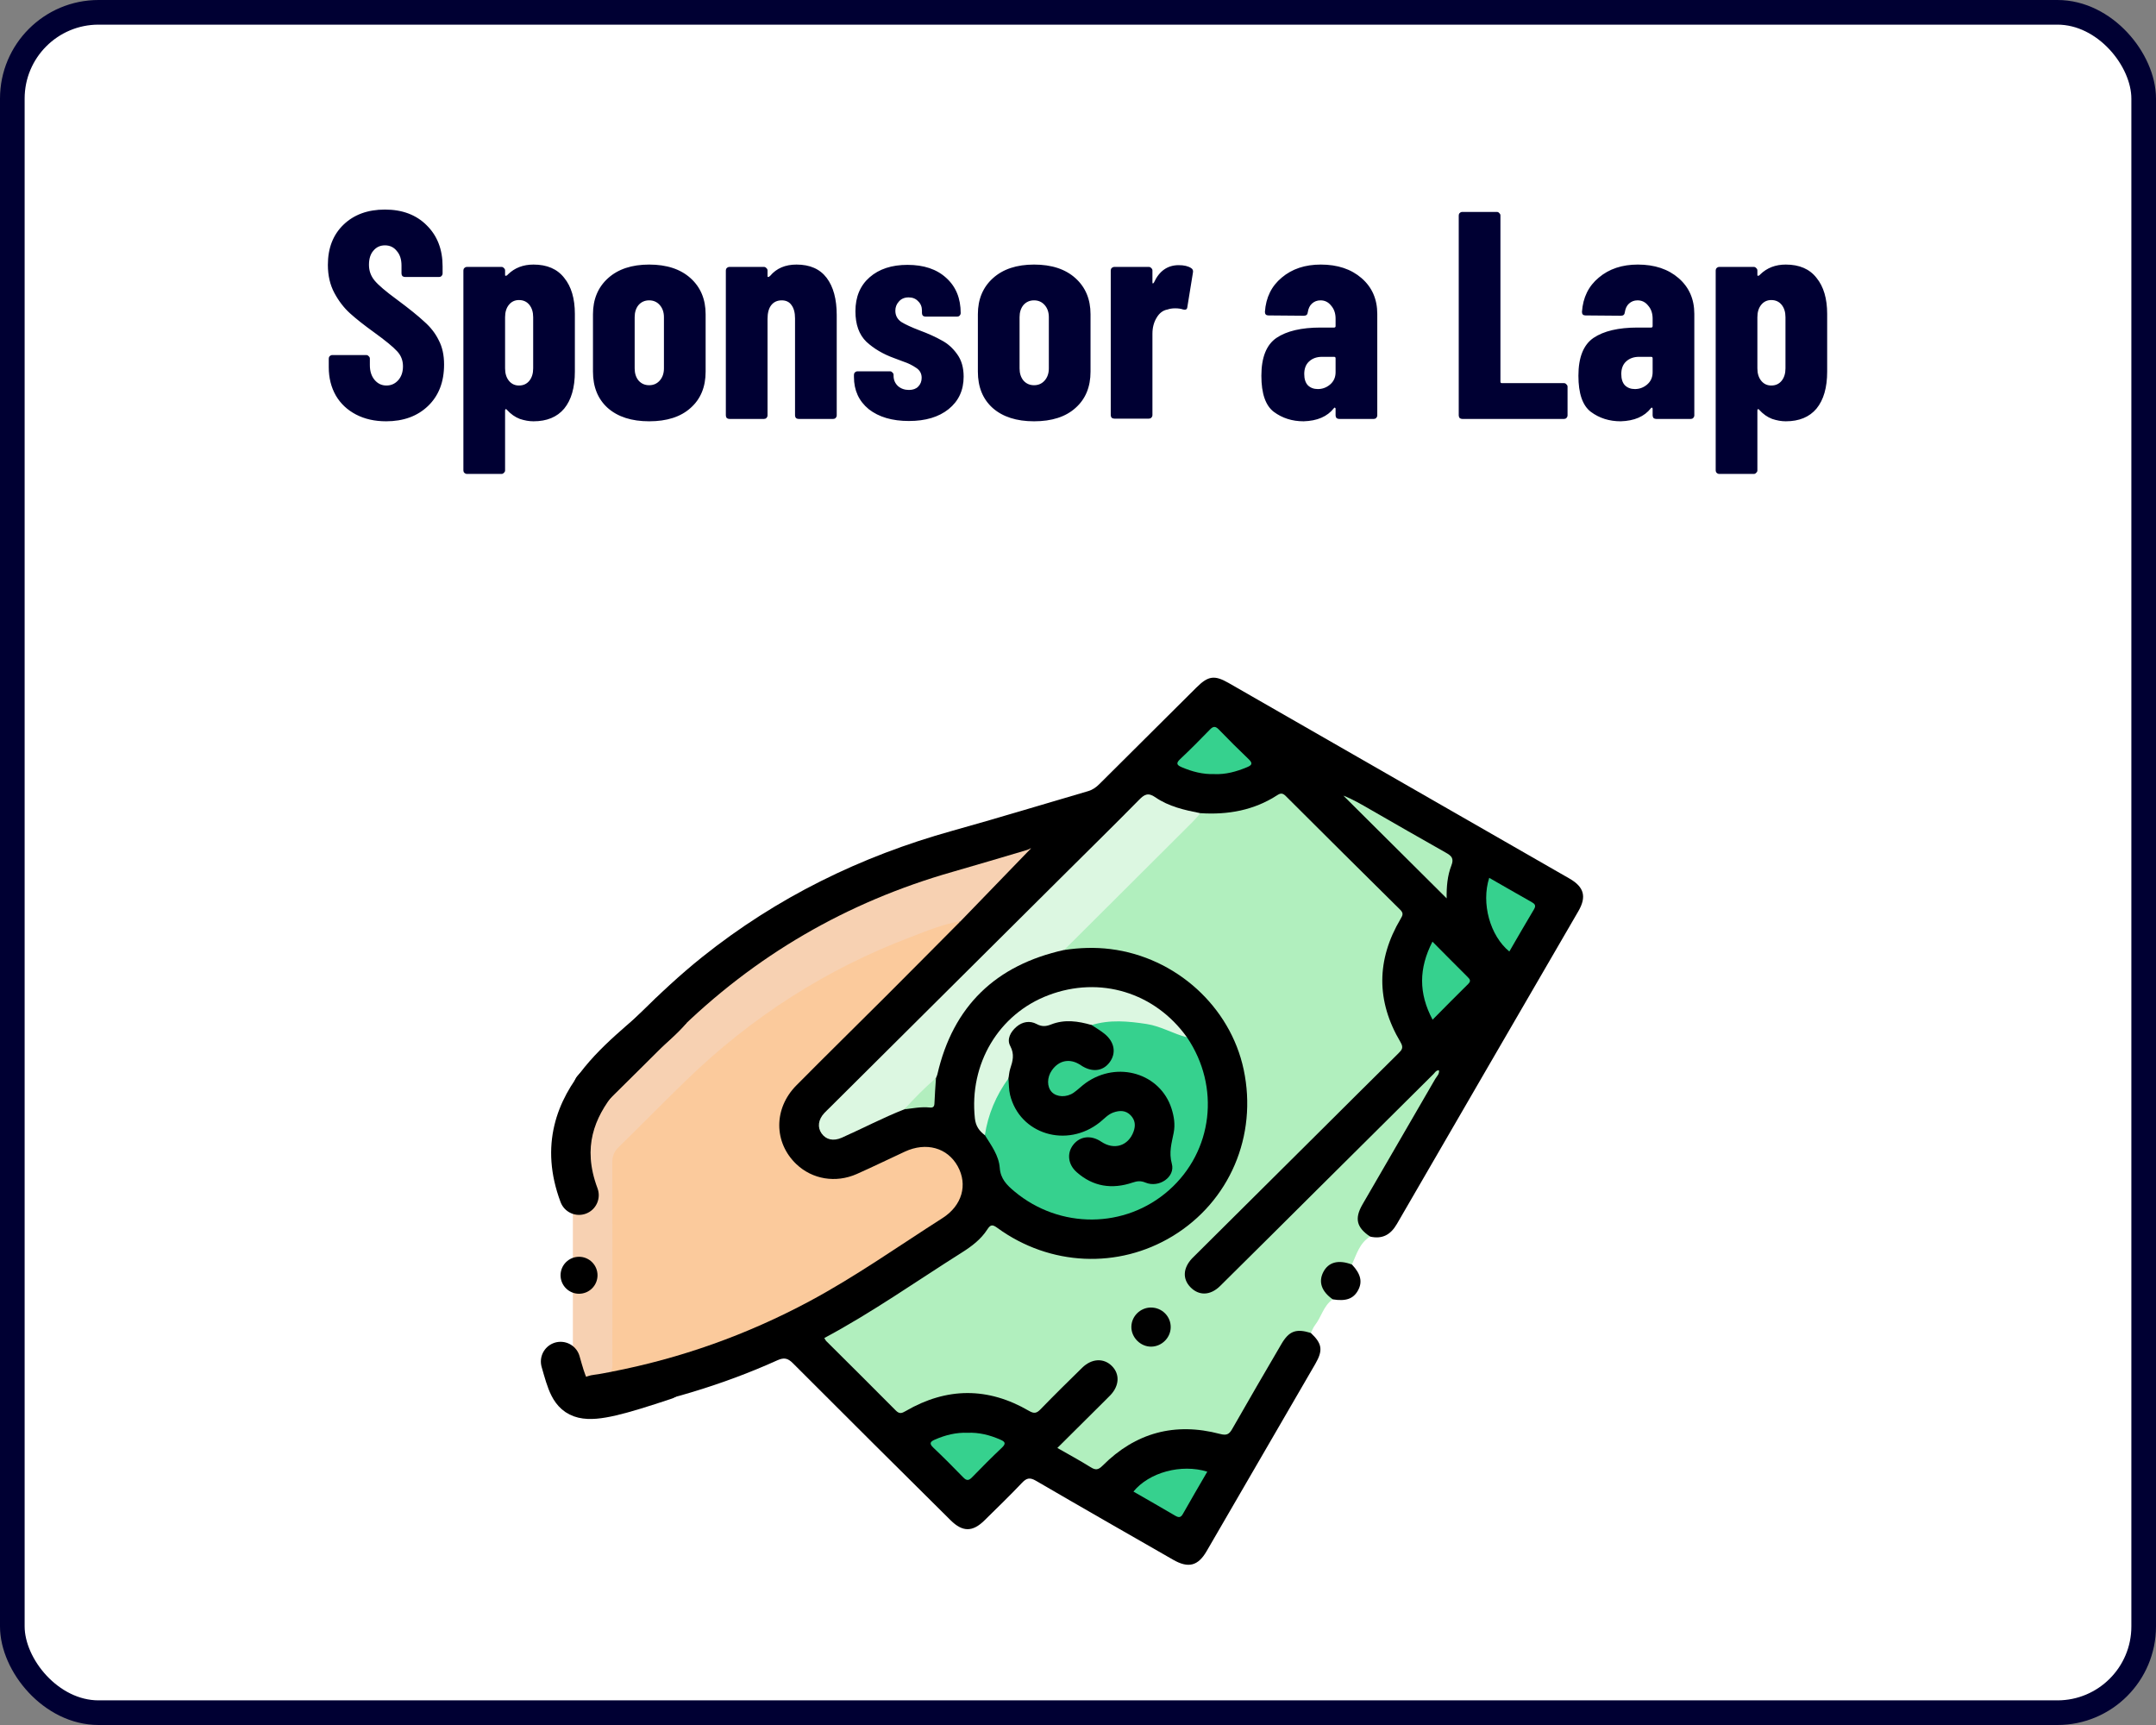
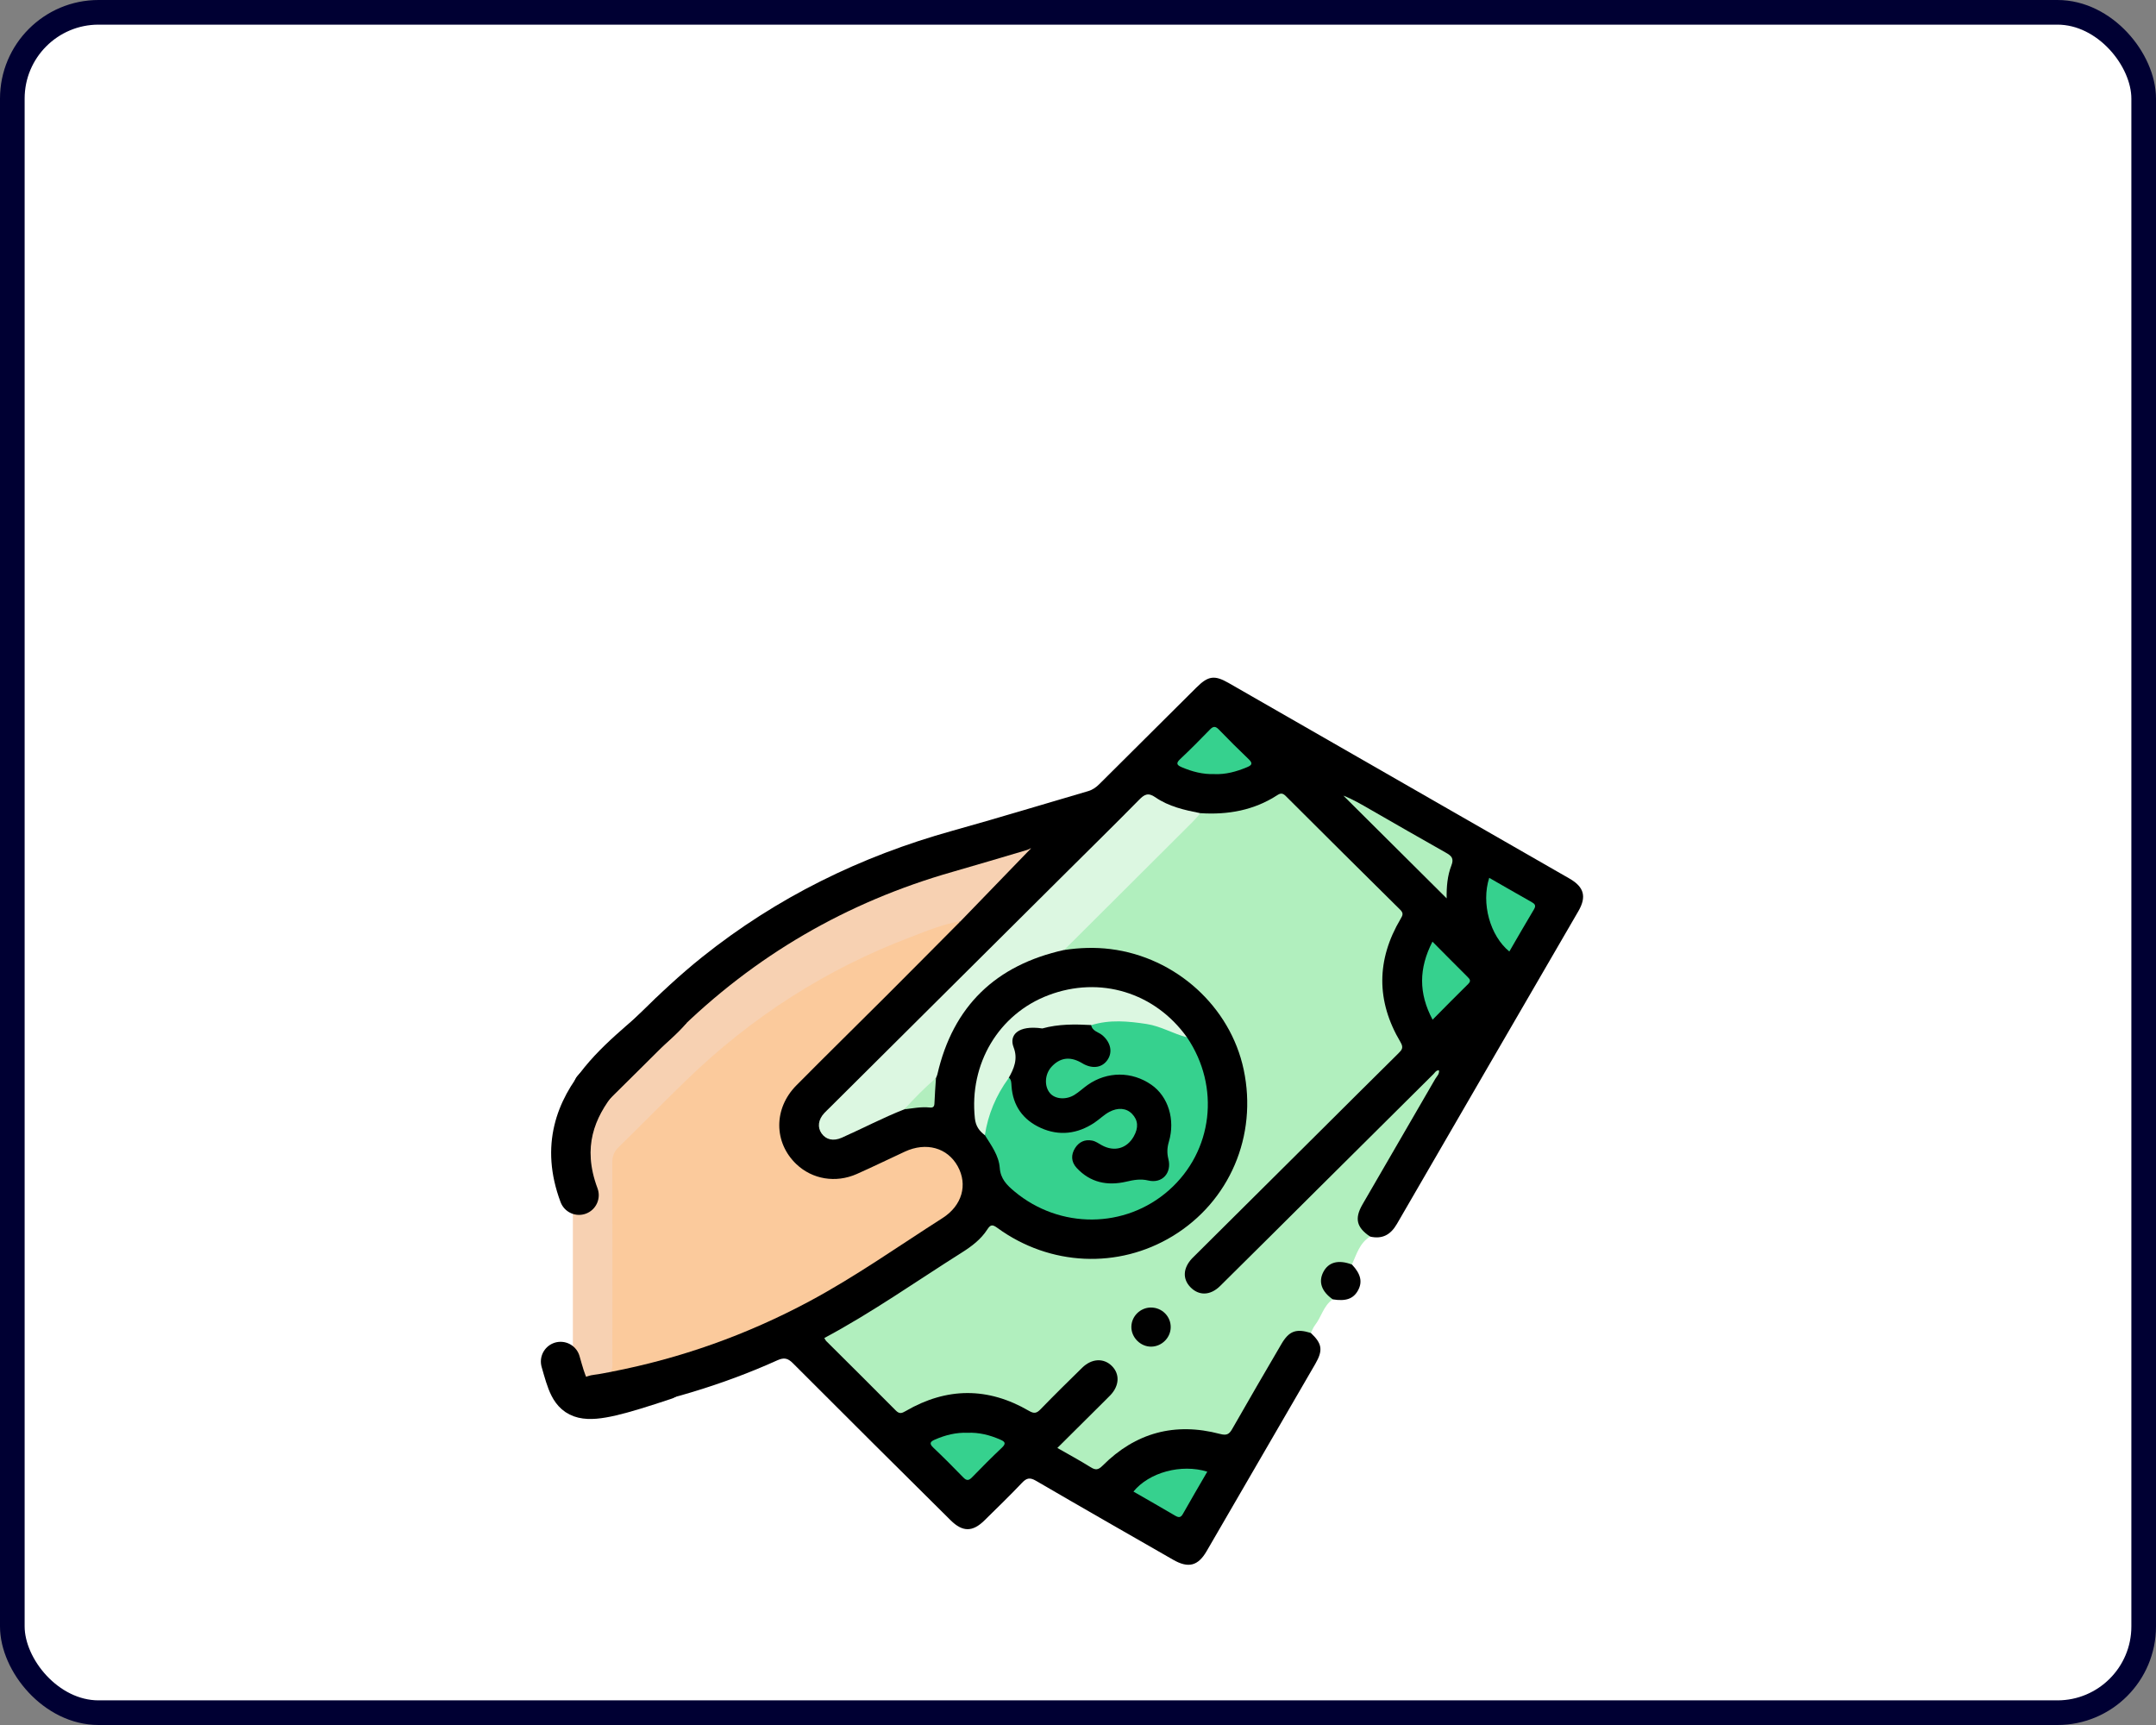
<svg xmlns="http://www.w3.org/2000/svg" width="175" height="140" viewBox="0 0 175 140" fill="none">
  <rect x="0" y="0" width="175" height="140" fill="#808080" stroke="none" />
  <rect x="1" y="1" width="173" height="138" rx="7" fill="white" />
-   <path d="M31.341 34.192C30.413 34.192 29.597 34.008 28.893 33.64C28.189 33.272 27.645 32.76 27.261 32.104C26.877 31.432 26.685 30.664 26.685 29.8V29.104C26.685 29.024 26.709 28.96 26.757 28.912C26.821 28.848 26.893 28.816 26.973 28.816H29.733C29.813 28.816 29.877 28.848 29.925 28.912C29.989 28.96 30.021 29.024 30.021 29.104V29.632C30.021 30.128 30.149 30.528 30.405 30.832C30.661 31.136 30.981 31.288 31.365 31.288C31.749 31.288 32.069 31.144 32.325 30.856C32.581 30.568 32.709 30.192 32.709 29.728C32.709 29.248 32.549 28.84 32.229 28.504C31.909 28.152 31.285 27.64 30.357 26.968C29.557 26.392 28.909 25.88 28.413 25.432C27.917 24.984 27.493 24.432 27.141 23.776C26.789 23.12 26.613 22.36 26.613 21.496C26.613 20.136 27.037 19.048 27.885 18.232C28.733 17.416 29.853 17.008 31.245 17.008C32.653 17.008 33.781 17.432 34.629 18.28C35.493 19.128 35.925 20.24 35.925 21.616V22.192C35.925 22.272 35.893 22.344 35.829 22.408C35.781 22.456 35.717 22.48 35.637 22.48H32.877C32.797 22.48 32.725 22.456 32.661 22.408C32.613 22.344 32.589 22.272 32.589 22.192V21.544C32.589 21.048 32.461 20.656 32.205 20.368C31.965 20.064 31.645 19.912 31.245 19.912C30.861 19.912 30.549 20.056 30.309 20.344C30.069 20.616 29.949 21 29.949 21.496C29.949 21.976 30.101 22.4 30.405 22.768C30.709 23.136 31.309 23.648 32.205 24.304C33.197 25.04 33.941 25.64 34.437 26.104C34.949 26.552 35.341 27.056 35.613 27.616C35.901 28.16 36.045 28.816 36.045 29.584C36.045 30.992 35.613 32.112 34.749 32.944C33.885 33.776 32.749 34.192 31.341 34.192ZM43.301 21.472C44.405 21.472 45.237 21.832 45.797 22.552C46.373 23.256 46.661 24.232 46.661 25.48V30.16C46.661 31.456 46.373 32.456 45.797 33.16C45.221 33.848 44.389 34.192 43.301 34.192C42.949 34.192 42.581 34.128 42.197 34C41.813 33.856 41.461 33.608 41.141 33.256C41.109 33.208 41.077 33.192 41.045 33.208C41.013 33.224 40.997 33.256 40.997 33.304V38.176C40.997 38.256 40.965 38.32 40.901 38.368C40.853 38.432 40.789 38.464 40.709 38.464H37.901C37.821 38.464 37.749 38.432 37.685 38.368C37.637 38.32 37.613 38.256 37.613 38.176V21.952C37.613 21.872 37.637 21.808 37.685 21.76C37.749 21.696 37.821 21.664 37.901 21.664H40.709C40.789 21.664 40.853 21.696 40.901 21.76C40.965 21.808 40.997 21.872 40.997 21.952V22.336C40.997 22.368 41.013 22.384 41.045 22.384C41.109 22.384 41.173 22.344 41.237 22.264C41.781 21.736 42.469 21.472 43.301 21.472ZM43.277 25.744C43.277 25.328 43.173 24.992 42.965 24.736C42.757 24.48 42.477 24.352 42.125 24.352C41.789 24.352 41.517 24.48 41.309 24.736C41.101 24.992 40.997 25.328 40.997 25.744V29.896C40.997 30.312 41.101 30.648 41.309 30.904C41.517 31.16 41.789 31.288 42.125 31.288C42.477 31.288 42.757 31.16 42.965 30.904C43.173 30.648 43.277 30.312 43.277 29.896V25.744ZM52.691 34.192C51.267 34.192 50.147 33.832 49.331 33.112C48.531 32.392 48.131 31.408 48.131 30.16V25.504C48.131 24.288 48.539 23.312 49.355 22.576C50.171 21.84 51.283 21.472 52.691 21.472C54.115 21.472 55.235 21.84 56.051 22.576C56.867 23.312 57.275 24.288 57.275 25.504V30.16C57.275 31.408 56.867 32.392 56.051 33.112C55.251 33.832 54.131 34.192 52.691 34.192ZM52.691 31.264C53.043 31.264 53.331 31.136 53.555 30.88C53.779 30.624 53.891 30.296 53.891 29.896V25.744C53.891 25.344 53.779 25.016 53.555 24.76C53.331 24.504 53.043 24.376 52.691 24.376C52.339 24.376 52.051 24.504 51.827 24.76C51.619 25.016 51.515 25.344 51.515 25.744V29.896C51.515 30.296 51.619 30.624 51.827 30.88C52.051 31.136 52.339 31.264 52.691 31.264ZM64.652 21.472C65.74 21.472 66.556 21.832 67.1 22.552C67.644 23.272 67.916 24.28 67.916 25.576V33.712C67.916 33.792 67.884 33.864 67.82 33.928C67.772 33.976 67.708 34 67.628 34H64.82C64.74 34 64.668 33.976 64.604 33.928C64.556 33.864 64.532 33.792 64.532 33.712V25.84C64.532 25.376 64.436 25.016 64.244 24.76C64.068 24.504 63.804 24.376 63.452 24.376C63.084 24.376 62.796 24.512 62.588 24.784C62.396 25.04 62.3 25.408 62.3 25.888V33.712C62.3 33.792 62.268 33.864 62.204 33.928C62.156 33.976 62.092 34 62.012 34H59.204C59.124 34 59.052 33.976 58.988 33.928C58.94 33.864 58.916 33.792 58.916 33.712V21.952C58.916 21.872 58.94 21.808 58.988 21.76C59.052 21.696 59.124 21.664 59.204 21.664H62.012C62.092 21.664 62.156 21.696 62.204 21.76C62.268 21.808 62.3 21.872 62.3 21.952V22.408C62.3 22.456 62.316 22.48 62.348 22.48C62.396 22.48 62.452 22.448 62.516 22.384C63.028 21.776 63.74 21.472 64.652 21.472ZM73.778 34.168C72.418 34.168 71.33 33.848 70.514 33.208C69.714 32.552 69.314 31.68 69.314 30.592V30.424C69.314 30.344 69.338 30.28 69.386 30.232C69.45 30.168 69.522 30.136 69.602 30.136H72.242C72.322 30.136 72.386 30.168 72.434 30.232C72.498 30.28 72.53 30.344 72.53 30.424V30.496C72.53 30.832 72.65 31.112 72.89 31.336C73.13 31.544 73.426 31.648 73.778 31.648C74.098 31.648 74.346 31.56 74.522 31.384C74.714 31.192 74.81 30.952 74.81 30.664C74.81 30.312 74.658 30.04 74.354 29.848C74.05 29.64 73.706 29.472 73.322 29.344C72.954 29.2 72.698 29.104 72.554 29.056C71.674 28.736 70.93 28.296 70.322 27.736C69.73 27.16 69.434 26.336 69.434 25.264C69.434 24.096 69.818 23.176 70.586 22.504C71.354 21.832 72.378 21.496 73.658 21.496C74.986 21.496 76.034 21.848 76.802 22.552C77.586 23.256 77.978 24.208 77.978 25.408C77.978 25.488 77.946 25.56 77.882 25.624C77.834 25.672 77.77 25.696 77.69 25.696H75.122C75.042 25.696 74.97 25.672 74.906 25.624C74.858 25.56 74.834 25.488 74.834 25.408V25.216C74.834 24.896 74.73 24.64 74.522 24.448C74.33 24.24 74.074 24.136 73.754 24.136C73.418 24.136 73.154 24.248 72.962 24.472C72.77 24.68 72.674 24.928 72.674 25.216C72.674 25.6 72.834 25.904 73.154 26.128C73.49 26.336 73.994 26.568 74.666 26.824C75.354 27.08 75.938 27.344 76.418 27.616C76.914 27.872 77.338 28.248 77.69 28.744C78.042 29.224 78.218 29.832 78.218 30.568C78.218 31.672 77.81 32.552 76.994 33.208C76.194 33.848 75.122 34.168 73.778 34.168ZM83.933 34.192C82.509 34.192 81.389 33.832 80.573 33.112C79.773 32.392 79.373 31.408 79.373 30.16V25.504C79.373 24.288 79.781 23.312 80.597 22.576C81.413 21.84 82.525 21.472 83.933 21.472C85.357 21.472 86.477 21.84 87.293 22.576C88.109 23.312 88.517 24.288 88.517 25.504V30.16C88.517 31.408 88.109 32.392 87.293 33.112C86.493 33.832 85.373 34.192 83.933 34.192ZM83.933 31.264C84.285 31.264 84.573 31.136 84.797 30.88C85.021 30.624 85.133 30.296 85.133 29.896V25.744C85.133 25.344 85.021 25.016 84.797 24.76C84.573 24.504 84.285 24.376 83.933 24.376C83.581 24.376 83.293 24.504 83.069 24.76C82.861 25.016 82.757 25.344 82.757 25.744V29.896C82.757 30.296 82.861 30.624 83.069 30.88C83.293 31.136 83.581 31.264 83.933 31.264ZM95.678 21.52C96.11 21.52 96.446 21.6 96.686 21.76C96.814 21.84 96.862 21.96 96.83 22.12L96.374 24.928C96.358 25.104 96.246 25.168 96.038 25.12C95.862 25.056 95.646 25.024 95.39 25.024C95.15 25.024 94.942 25.056 94.766 25.12C94.398 25.184 94.102 25.408 93.878 25.792C93.654 26.16 93.542 26.592 93.542 27.088V33.688C93.542 33.768 93.51 33.84 93.446 33.904C93.398 33.952 93.334 33.976 93.254 33.976H90.446C90.366 33.976 90.294 33.952 90.23 33.904C90.182 33.84 90.158 33.768 90.158 33.688V21.952C90.158 21.872 90.182 21.808 90.23 21.76C90.294 21.696 90.366 21.664 90.446 21.664H93.254C93.334 21.664 93.398 21.696 93.446 21.76C93.51 21.808 93.542 21.872 93.542 21.952V22.888C93.542 22.952 93.55 22.992 93.566 23.008C93.598 23.008 93.63 22.984 93.662 22.936C94.094 21.992 94.766 21.52 95.678 21.52ZM107.208 21.472C108.568 21.472 109.672 21.84 110.52 22.576C111.368 23.312 111.792 24.28 111.792 25.48V33.712C111.792 33.792 111.76 33.864 111.696 33.928C111.648 33.976 111.584 34 111.504 34H108.696C108.616 34 108.544 33.976 108.48 33.928C108.432 33.864 108.408 33.792 108.408 33.712V33.184C108.408 33.136 108.392 33.104 108.36 33.088C108.328 33.072 108.296 33.088 108.264 33.136C107.736 33.808 106.92 34.16 105.816 34.192C104.888 34.192 104.08 33.936 103.392 33.424C102.72 32.912 102.384 31.936 102.384 30.496C102.384 29.008 102.792 27.984 103.608 27.424C104.44 26.864 105.632 26.584 107.184 26.584H108.288C108.368 26.584 108.408 26.544 108.408 26.464V25.864C108.408 25.432 108.288 25.08 108.048 24.808C107.824 24.52 107.536 24.376 107.184 24.376C106.912 24.376 106.68 24.464 106.488 24.64C106.312 24.8 106.2 25.032 106.152 25.336C106.136 25.528 106.032 25.624 105.84 25.624L102.96 25.6C102.768 25.6 102.672 25.504 102.672 25.312C102.752 24.144 103.208 23.216 104.04 22.528C104.872 21.824 105.928 21.472 107.208 21.472ZM106.968 31.576C107.336 31.576 107.664 31.456 107.952 31.216C108.256 30.96 108.408 30.624 108.408 30.208V29.08C108.408 29 108.368 28.96 108.288 28.96H107.304C106.872 28.96 106.52 29.088 106.248 29.344C105.992 29.584 105.864 29.92 105.864 30.352C105.864 30.752 105.96 31.056 106.152 31.264C106.36 31.472 106.632 31.576 106.968 31.576ZM118.692 34C118.612 34 118.54 33.976 118.476 33.928C118.428 33.864 118.404 33.792 118.404 33.712V17.488C118.404 17.408 118.428 17.344 118.476 17.296C118.54 17.232 118.612 17.2 118.692 17.2H121.5C121.58 17.2 121.644 17.232 121.692 17.296C121.756 17.344 121.788 17.408 121.788 17.488V30.976C121.788 31.056 121.828 31.096 121.908 31.096H126.948C127.028 31.096 127.092 31.128 127.14 31.192C127.204 31.24 127.236 31.304 127.236 31.384V33.712C127.236 33.792 127.204 33.864 127.14 33.928C127.092 33.976 127.028 34 126.948 34H118.692ZM132.942 21.472C134.302 21.472 135.406 21.84 136.254 22.576C137.102 23.312 137.526 24.28 137.526 25.48V33.712C137.526 33.792 137.494 33.864 137.43 33.928C137.382 33.976 137.318 34 137.238 34H134.43C134.35 34 134.278 33.976 134.214 33.928C134.166 33.864 134.142 33.792 134.142 33.712V33.184C134.142 33.136 134.126 33.104 134.094 33.088C134.062 33.072 134.03 33.088 133.998 33.136C133.47 33.808 132.654 34.16 131.55 34.192C130.622 34.192 129.814 33.936 129.126 33.424C128.454 32.912 128.118 31.936 128.118 30.496C128.118 29.008 128.526 27.984 129.342 27.424C130.174 26.864 131.366 26.584 132.918 26.584H134.022C134.102 26.584 134.142 26.544 134.142 26.464V25.864C134.142 25.432 134.022 25.08 133.782 24.808C133.558 24.52 133.27 24.376 132.918 24.376C132.646 24.376 132.414 24.464 132.222 24.64C132.046 24.8 131.934 25.032 131.886 25.336C131.87 25.528 131.766 25.624 131.574 25.624L128.694 25.6C128.502 25.6 128.406 25.504 128.406 25.312C128.486 24.144 128.942 23.216 129.774 22.528C130.606 21.824 131.662 21.472 132.942 21.472ZM132.702 31.576C133.07 31.576 133.398 31.456 133.686 31.216C133.99 30.96 134.142 30.624 134.142 30.208V29.08C134.142 29 134.102 28.96 134.022 28.96H133.038C132.606 28.96 132.254 29.088 131.982 29.344C131.726 29.584 131.598 29.92 131.598 30.352C131.598 30.752 131.694 31.056 131.886 31.264C132.094 31.472 132.366 31.576 132.702 31.576ZM144.949 21.472C146.053 21.472 146.885 21.832 147.445 22.552C148.021 23.256 148.309 24.232 148.309 25.48V30.16C148.309 31.456 148.021 32.456 147.445 33.16C146.869 33.848 146.037 34.192 144.949 34.192C144.597 34.192 144.229 34.128 143.845 34C143.461 33.856 143.109 33.608 142.789 33.256C142.757 33.208 142.725 33.192 142.693 33.208C142.661 33.224 142.645 33.256 142.645 33.304V38.176C142.645 38.256 142.613 38.32 142.549 38.368C142.501 38.432 142.437 38.464 142.357 38.464H139.549C139.469 38.464 139.397 38.432 139.333 38.368C139.285 38.32 139.261 38.256 139.261 38.176V21.952C139.261 21.872 139.285 21.808 139.333 21.76C139.397 21.696 139.469 21.664 139.549 21.664H142.357C142.437 21.664 142.501 21.696 142.549 21.76C142.613 21.808 142.645 21.872 142.645 21.952V22.336C142.645 22.368 142.661 22.384 142.693 22.384C142.757 22.384 142.821 22.344 142.885 22.264C143.429 21.736 144.117 21.472 144.949 21.472ZM144.925 25.744C144.925 25.328 144.821 24.992 144.613 24.736C144.405 24.48 144.125 24.352 143.773 24.352C143.437 24.352 143.165 24.48 142.957 24.736C142.749 24.992 142.645 25.328 142.645 25.744V29.896C142.645 30.312 142.749 30.648 142.957 30.904C143.165 31.16 143.437 31.288 143.773 31.288C144.125 31.288 144.405 31.16 144.613 30.904C144.821 30.648 144.925 30.312 144.925 29.896V25.744Z" fill="#000033" />
  <path d="M46.643 87.787C46.674 87.533 46.831 87.348 47 87.181C50.296 83.97 53.394 80.553 57.003 77.668C63.045 72.839 69.844 69.503 77.296 67.427C80.984 66.399 84.648 65.281 88.323 64.208C88.695 64.099 88.979 63.892 89.249 63.621C91.867 61.007 94.492 58.4 97.116 55.794C98.067 54.85 98.577 54.773 99.725 55.43C108.95 60.719 118.174 66.009 127.396 71.305C128.58 71.986 128.796 72.777 128.114 73.952C123.204 82.412 118.285 90.867 113.386 99.334C112.875 100.216 112.204 100.585 111.209 100.361C110.178 100.047 109.781 99.155 110.225 98.1C110.608 97.19 111.177 96.382 111.666 95.53C113.212 92.835 114.772 90.148 116.283 87.571C110.74 93.079 105.117 98.677 99.484 104.265C99.161 104.586 98.793 104.848 98.365 105.019C97.661 105.3 97.055 105.113 96.534 104.61C95.992 104.087 95.85 103.371 96.129 102.714C96.342 102.211 96.725 101.842 97.103 101.466C102.347 96.254 107.593 91.04 112.834 85.824C113.59 85.073 113.691 85.131 113.125 84.031C111.574 81.015 111.625 77.954 113.225 74.959C113.524 74.398 113.534 74.057 113.058 73.59C110.225 70.817 107.42 68.019 104.621 65.212C104.209 64.799 103.836 64.633 103.294 64.959C101.489 66.043 99.505 66.318 97.439 66.176C96.188 65.99 94.981 65.648 93.9 64.993C93.296 64.627 92.918 64.761 92.452 65.226C87.355 70.317 82.243 75.392 77.135 80.47C73.949 83.638 70.764 86.804 67.579 89.972C67.391 90.159 67.195 90.341 67.021 90.541C66.637 90.982 66.612 91.471 66.947 91.925C67.26 92.35 67.717 92.343 68.177 92.163C69.592 91.61 70.913 90.851 72.32 90.277C72.715 90.116 73.103 89.943 73.516 89.831C73.776 89.787 74.027 89.697 74.294 89.673C75.129 89.597 75.602 89.135 75.712 88.289C75.743 88.054 75.744 87.816 75.776 87.579C76.498 83.77 78.434 80.759 81.733 78.649C83.141 77.748 84.699 77.225 86.338 76.921C94.002 75.652 100.325 81.031 101.341 87.722C102.338 94.28 97.659 101.463 90.016 102.289C86.924 102.623 84.019 101.96 81.407 100.208C80.559 99.641 80.553 99.647 79.876 100.43C79.455 100.919 78.952 101.313 78.415 101.661C75.151 103.776 71.921 105.945 68.571 107.922C67.689 108.443 67.618 109.072 68.36 109.809C69.719 111.16 71.093 112.496 72.428 113.869C72.897 114.354 73.304 114.405 73.9 114.087C77.035 112.413 80.185 112.469 83.305 114.139C83.785 114.397 84.13 114.37 84.51 113.983C85.442 113.033 86.394 112.103 87.336 111.165C87.659 110.844 88 110.548 88.433 110.382C89.138 110.11 89.796 110.172 90.363 110.708C90.907 111.219 91.039 111.953 90.735 112.688C90.559 113.115 90.264 113.454 89.941 113.775C88.902 114.806 87.862 115.835 86.828 116.871C86.254 117.448 86.252 117.518 86.929 117.907C87.551 118.265 88.133 118.832 88.817 118.911C89.571 118.998 89.942 118.14 90.51 117.736C93.002 115.97 95.724 115.362 98.703 116.072C99.368 116.23 99.712 116.081 100.051 115.492C101.323 113.281 102.611 111.08 103.897 108.878C104.307 108.176 104.883 107.775 105.728 107.837C106 107.858 106.267 107.888 106.397 108.179C107.318 109.045 107.405 109.582 106.762 110.693C103.825 115.762 100.883 120.829 97.939 125.894C97.238 127.099 96.455 127.296 95.22 126.587C91.506 124.458 87.789 122.336 84.092 120.181C83.601 119.895 83.334 119.943 82.955 120.344C81.968 121.388 80.931 122.385 79.908 123.394C78.941 124.348 78.132 124.348 77.154 123.378C72.884 119.141 68.614 114.905 64.368 110.647C63.944 110.22 63.637 110.156 63.085 110.406C58.58 112.442 53.865 113.802 49.006 114.713C47.908 114.919 47.087 114.728 46.5 113.761V112.805C46.611 111.991 47.133 111.6 47.897 111.441C48.413 111.334 48.936 111.274 49.45 111.158C53.834 110.289 58.055 108.935 62.148 107.132C65.804 105.523 69.133 103.381 72.466 101.231C73.809 100.365 75.18 99.543 76.482 98.618C77.886 97.62 78.286 96.043 77.514 94.716C76.73 93.37 75.196 92.867 73.706 93.562C72.378 94.181 71.061 94.826 69.724 95.418C67.317 96.479 64.373 95.592 63.375 92.91C62.823 91.431 63.014 89.987 63.91 88.66C64.267 88.129 64.695 87.658 65.15 87.207C69.357 83.027 73.566 78.849 77.764 74.661C79.597 72.884 81.383 71.057 83.193 69.286C77.627 70.53 71.439 72.75 66.441 75.424C63.166 77.176 60.162 79.33 57.379 81.795C54.786 84.092 52.445 86.638 49.955 89.035C49.569 89.408 49.182 89.769 48.662 89.948C47.661 90.295 46.728 89.708 46.587 88.644C46.614 88.356 46.526 88.062 46.646 87.782L46.643 87.787Z" fill="black" />
  <path d="M49.579 111.341C49.14 111.419 48.704 111.52 48.262 111.571C47.441 111.665 46.841 112.049 46.5 112.808V88.766C46.563 88.694 46.609 88.698 46.638 88.793C47.236 90.052 48.386 90.274 49.395 89.287C51.239 87.48 53.056 85.647 54.892 83.831C61.239 77.559 68.722 73.21 77.323 70.758C79.344 70.183 81.355 69.574 83.37 68.981C83.516 68.938 83.653 68.828 83.691 68.848C81.799 70.805 79.881 72.788 77.961 74.772C75.852 75.667 73.646 76.311 71.547 77.24C67.003 79.247 62.833 81.837 59.011 84.992C55.945 87.524 53.269 90.455 50.418 93.209C49.99 93.621 49.915 94.107 49.916 94.657C49.923 99.805 49.924 104.954 49.915 110.102C49.915 110.534 50.051 111.024 49.582 111.341H49.579Z" fill="#F7D1B2" />
  <path d="M97.436 65.996C99.674 66.143 101.791 65.763 103.695 64.523C103.986 64.334 104.153 64.395 104.373 64.615C107.462 67.695 110.553 70.774 113.658 73.839C113.942 74.119 113.852 74.292 113.687 74.572C111.714 77.901 111.698 81.251 113.675 84.576C113.942 85.025 113.799 85.201 113.513 85.484C111.336 87.633 109.172 89.794 107.002 91.951C103.682 95.251 100.362 98.552 97.04 101.851C96.945 101.945 96.849 102.036 96.757 102.132C96.021 102.919 95.973 103.796 96.627 104.469C97.311 105.172 98.235 105.159 99.031 104.375C101.682 101.76 104.317 99.127 106.958 96.503C110.09 93.389 113.22 90.275 116.356 87.167C116.476 87.047 116.561 86.86 116.798 86.865C116.851 87.165 116.624 87.349 116.5 87.561C114.536 90.958 112.561 94.348 110.595 97.745C109.929 98.895 110.108 99.618 111.209 100.36C110.357 100.882 110.111 101.795 109.738 102.626C109.491 102.811 109.222 102.677 108.966 102.663C108.349 102.626 107.884 102.823 107.59 103.396C107.309 103.948 107.454 104.413 107.796 104.87C107.934 105.054 108.179 105.174 108.174 105.45C107.428 105.971 107.259 106.882 106.733 107.555C106.59 107.739 106.51 107.971 106.399 108.18C105.196 107.81 104.629 108.019 104.005 109.09C102.667 111.38 101.328 113.671 100.016 115.976C99.764 116.418 99.558 116.517 99.024 116.377C95.367 115.411 92.169 116.274 89.503 118.947C89.138 119.313 88.921 119.326 88.516 119.072C87.661 118.538 86.772 118.057 85.825 117.515C87.143 116.203 88.421 114.933 89.7 113.663C89.851 113.512 90.005 113.365 90.15 113.21C90.859 112.448 90.899 111.516 90.256 110.869C89.595 110.202 88.619 110.242 87.843 111.001C86.7 112.117 85.563 113.239 84.452 114.384C84.137 114.708 83.93 114.743 83.518 114.503C80.192 112.568 76.844 112.584 73.518 114.518C73.203 114.702 73.01 114.78 72.706 114.471C70.836 112.579 68.941 110.711 67.056 108.831C67.003 108.778 66.975 108.7 66.91 108.593C70.794 106.518 74.376 103.986 78.082 101.649C78.876 101.148 79.624 100.582 80.135 99.787C80.405 99.367 80.563 99.368 80.966 99.663C85.222 102.757 90.772 103.002 95.18 100.323C99.809 97.51 102.084 92.179 100.949 86.812C99.868 81.7 95.447 77.685 90.129 77.025C88.883 76.87 87.626 76.912 86.38 77.1C86.343 76.721 86.645 76.541 86.86 76.325C90.127 73.067 93.402 69.816 96.672 66.561C96.9 66.334 97.153 66.148 97.436 66.001V65.996Z" fill="#B1EFBE" />
  <path d="M108.175 105.453C107.27 104.816 107.001 104.043 107.406 103.249C107.826 102.426 108.638 102.212 109.739 102.631C110.456 103.393 110.607 104.045 110.226 104.732C109.849 105.415 109.241 105.627 108.175 105.455V105.453Z" fill="#010101" />
  <path d="M49.578 111.34C49.761 111.021 49.703 110.669 49.703 110.329C49.707 105.001 49.715 99.672 49.699 94.345C49.697 93.824 49.851 93.456 50.223 93.094C52.069 91.292 53.871 89.448 55.723 87.653C60.995 82.543 67.057 78.646 73.945 76.041C75.257 75.545 76.556 74.989 77.959 74.772C75.953 76.789 73.951 78.811 71.938 80.821C69.509 83.248 67.056 85.65 64.641 88.089C62.779 89.967 62.8 92.732 64.641 94.483C65.933 95.712 67.835 96.039 69.546 95.28C70.859 94.698 72.147 94.065 73.451 93.463C75.179 92.664 76.908 93.148 77.739 94.657C78.564 96.153 78.096 97.842 76.507 98.856C72.919 101.145 69.442 103.609 65.681 105.622C60.607 108.337 55.239 110.25 49.578 111.34Z" fill="#FBCA9C" />
  <path d="M97.436 65.996C97.227 66.233 97.029 66.481 96.806 66.704C93.333 70.169 89.855 73.633 86.379 77.097C80.825 78.324 77.357 81.654 76.085 87.197C76.061 87.299 76.01 87.394 75.971 87.493C75.256 88.479 74.409 89.334 73.405 90.032C71.672 90.709 70.027 91.581 68.33 92.334C67.64 92.639 67.047 92.499 66.688 91.992C66.333 91.489 66.412 90.868 66.905 90.338C67.05 90.183 67.206 90.037 67.357 89.887C73.749 83.53 80.143 77.175 86.535 70.818C88.516 68.849 90.507 66.893 92.466 64.904C92.892 64.471 93.193 64.302 93.777 64.706C94.864 65.459 96.15 65.747 97.434 65.998L97.436 65.996Z" fill="#DCF7E1" />
  <path d="M96.348 84.19C99.071 88.208 98.452 93.435 94.88 96.598C91.335 99.736 86.023 99.767 82.344 96.699C81.719 96.176 81.214 95.674 81.148 94.779C81.074 93.782 80.462 92.963 79.944 92.132C79.83 91.883 79.803 91.63 79.864 91.359C80.142 90.099 80.714 88.963 81.361 87.86C81.476 87.662 81.608 87.438 81.907 87.468C82.097 87.655 82.087 87.9 82.103 88.136C82.211 89.746 83.041 90.895 84.483 91.544C85.976 92.215 87.451 92.03 88.817 91.128C89.238 90.85 89.594 90.479 90.044 90.24C90.745 89.866 91.427 89.926 91.888 90.401C92.38 90.909 92.427 91.52 92.026 92.231C91.47 93.219 90.444 93.504 89.433 92.947C89.177 92.807 88.936 92.624 88.644 92.569C88.052 92.453 87.576 92.687 87.269 93.168C86.922 93.711 86.933 94.288 87.389 94.784C88.494 95.979 89.883 96.259 91.412 95.904C92.016 95.764 92.566 95.656 93.205 95.808C94.333 96.075 95.127 95.199 94.836 94.064C94.713 93.58 94.734 93.142 94.875 92.666C95.41 90.866 94.82 88.987 93.457 88.04C91.87 86.937 89.87 86.942 88.288 88.05C87.917 88.31 87.589 88.629 87.203 88.865C86.518 89.285 85.632 89.209 85.219 88.712C84.746 88.143 84.803 87.184 85.343 86.589C86.016 85.849 86.811 85.724 87.713 86.217C87.806 86.268 87.896 86.327 87.991 86.375C88.764 86.766 89.489 86.626 89.904 86.006C90.327 85.374 90.147 84.596 89.486 84.027C89.161 83.747 88.608 83.691 88.561 83.127C89.037 82.627 89.697 82.702 90.272 82.683C92.431 82.612 94.507 82.953 96.346 84.191L96.348 84.19Z" fill="#36D18E" />
-   <path d="M96.346 84.189C95.231 83.903 94.231 83.286 93.072 83.108C91.572 82.878 90.083 82.736 88.601 83.193C87.259 83.12 85.924 83.102 84.606 83.468C84.318 83.548 83.998 83.3 83.677 83.271C82.617 83.177 81.892 84.018 82.272 84.994C82.643 85.95 82.304 86.732 81.852 87.523C80.846 88.909 80.199 90.44 79.94 92.131C79.482 91.787 79.198 91.391 79.13 90.768C78.654 86.35 81.055 82.299 85.106 80.767C89.286 79.186 93.736 80.541 96.346 84.189Z" fill="#DCF7E1" />
+   <path d="M96.346 84.189C95.231 83.903 94.231 83.286 93.072 83.108C91.572 82.878 90.083 82.736 88.601 83.193C87.259 83.12 85.924 83.102 84.606 83.468C82.617 83.177 81.892 84.018 82.272 84.994C82.643 85.95 82.304 86.732 81.852 87.523C80.846 88.909 80.199 90.44 79.94 92.131C79.482 91.787 79.198 91.391 79.13 90.768C78.654 86.35 81.055 82.299 85.106 80.767C89.286 79.186 93.736 80.541 96.346 84.189Z" fill="#DCF7E1" />
  <path d="M117.422 72.909C114.591 70.093 111.814 67.333 109.039 64.572C109.79 64.86 110.496 65.28 111.208 65.689C113.256 66.866 115.303 68.044 117.359 69.203C117.798 69.451 118.039 69.653 117.809 70.239C117.481 71.071 117.409 71.978 117.423 72.909H117.422Z" fill="#B1EFBE" />
  <path d="M120.88 71.246C122.055 71.919 123.177 72.569 124.307 73.204C124.579 73.357 124.703 73.485 124.507 73.809C123.828 74.936 123.177 76.081 122.511 77.224C120.945 75.943 120.214 73.314 120.878 71.244L120.88 71.246Z" fill="#36D18E" />
  <path d="M97.995 119.438C97.304 120.63 96.648 121.746 96.013 122.873C95.833 123.194 95.658 123.171 95.379 123.007C94.26 122.347 93.13 121.706 92 121.055C93.27 119.5 95.865 118.786 97.997 119.439L97.995 119.438Z" fill="#36D18E" />
  <path d="M78.537 116.284C79.459 116.245 80.331 116.463 81.171 116.829C81.524 116.982 81.72 117.116 81.332 117.484C80.501 118.269 79.694 119.081 78.898 119.901C78.635 120.171 78.458 120.187 78.188 119.907C77.392 119.086 76.585 118.275 75.755 117.489C75.387 117.14 75.525 116.992 75.9 116.83C76.742 116.466 77.612 116.247 78.54 116.284H78.537Z" fill="#36D18E" />
  <path d="M116.271 76.424C117.285 77.445 118.2 78.371 119.123 79.288C119.317 79.48 119.418 79.616 119.166 79.864C118.217 80.792 117.29 81.742 116.282 82.757C115.137 80.613 115.158 78.591 116.271 76.424Z" fill="#36D18E" />
  <path d="M98.594 62.825C97.635 62.857 96.767 62.627 95.926 62.269C95.555 62.11 95.41 61.967 95.788 61.613C96.621 60.832 97.425 60.018 98.221 59.198C98.491 58.92 98.671 58.939 98.933 59.209C99.728 60.029 100.536 60.838 101.364 61.626C101.751 61.994 101.548 62.13 101.193 62.277C100.349 62.628 99.483 62.863 98.592 62.825H98.594Z" fill="#36D18E" />
  <path d="M73.406 90.032C74.212 89.135 75.057 88.28 75.972 87.492C75.929 88.176 75.871 88.86 75.848 89.544C75.839 89.831 75.728 89.912 75.463 89.885C74.77 89.811 74.09 89.952 73.406 90.032Z" fill="#B2EEBE" />
  <path d="M93.414 106.119C94.31 106.111 95.04 106.838 95.025 107.725C95.012 108.574 94.299 109.282 93.446 109.293C92.575 109.304 91.818 108.547 91.832 107.676C91.845 106.824 92.554 106.125 93.416 106.117L93.414 106.119Z" fill="#010101" />
-   <path d="M81.857 87.523C81.902 87.263 81.915 86.991 81.997 86.743C82.203 86.123 82.362 85.567 82 84.892C81.703 84.341 82.023 83.752 82.499 83.338C82.987 82.915 83.595 82.817 84.138 83.108C84.574 83.342 84.91 83.305 85.32 83.144C86.418 82.71 87.516 82.875 88.608 83.191C88.958 83.428 89.33 83.641 89.656 83.906C90.473 84.569 90.621 85.475 90.064 86.219C89.508 86.962 88.616 87.05 87.727 86.451C86.867 85.869 85.965 86.03 85.378 86.868C84.971 87.45 84.971 88.212 85.376 88.634C85.773 89.048 86.568 89.085 87.148 88.682C87.497 88.441 87.796 88.129 88.143 87.883C90.712 86.07 94.18 87.114 95.092 89.972C95.294 90.609 95.399 91.26 95.267 91.931C95.105 92.761 94.86 93.526 95.116 94.449C95.415 95.523 94.073 96.434 92.983 95.98C92.592 95.817 92.299 95.852 91.936 95.975C90.265 96.541 88.725 96.314 87.388 95.128C86.682 94.501 86.589 93.589 87.108 92.918C87.661 92.203 88.558 92.102 89.388 92.66C90.434 93.365 91.584 93.001 92.008 91.843C92.19 91.346 92.143 90.9 91.775 90.517C91.371 90.098 90.873 90.109 90.367 90.29C89.928 90.446 89.627 90.801 89.275 91.083C86.597 93.218 82.77 92.059 81.987 88.862C81.881 88.431 81.897 87.971 81.856 87.523H81.857Z" fill="black" />
  <path d="M45.501 97.562C45.812 98.389 46.734 98.808 47.561 98.498C48.389 98.188 48.808 97.266 48.498 96.438L45.501 97.562ZM53.27 80.976C52.749 81.601 51.917 82.302 50.798 83.28C49.738 84.206 48.508 85.313 47.447 86.614C46.38 87.921 45.438 89.48 44.998 91.334C44.552 93.209 44.647 95.283 45.501 97.562L48.498 96.438C47.852 94.717 47.822 93.291 48.111 92.073C48.405 90.833 49.056 89.704 49.927 88.636C50.803 87.562 51.854 86.607 52.904 85.689C53.894 84.823 54.999 83.899 55.728 83.024L53.27 80.976Z" fill="black" />
  <path d="M45.502 110.5C46.502 114 46.502 114.501 54.002 112.002" stroke="black" stroke-width="3.2" stroke-linecap="round" />
-   <circle cx="47" cy="103.5" r="1.5" fill="black" />
  <rect x="1" y="1" width="173" height="138" rx="7" stroke="#000033" stroke-width="2" />
</svg>